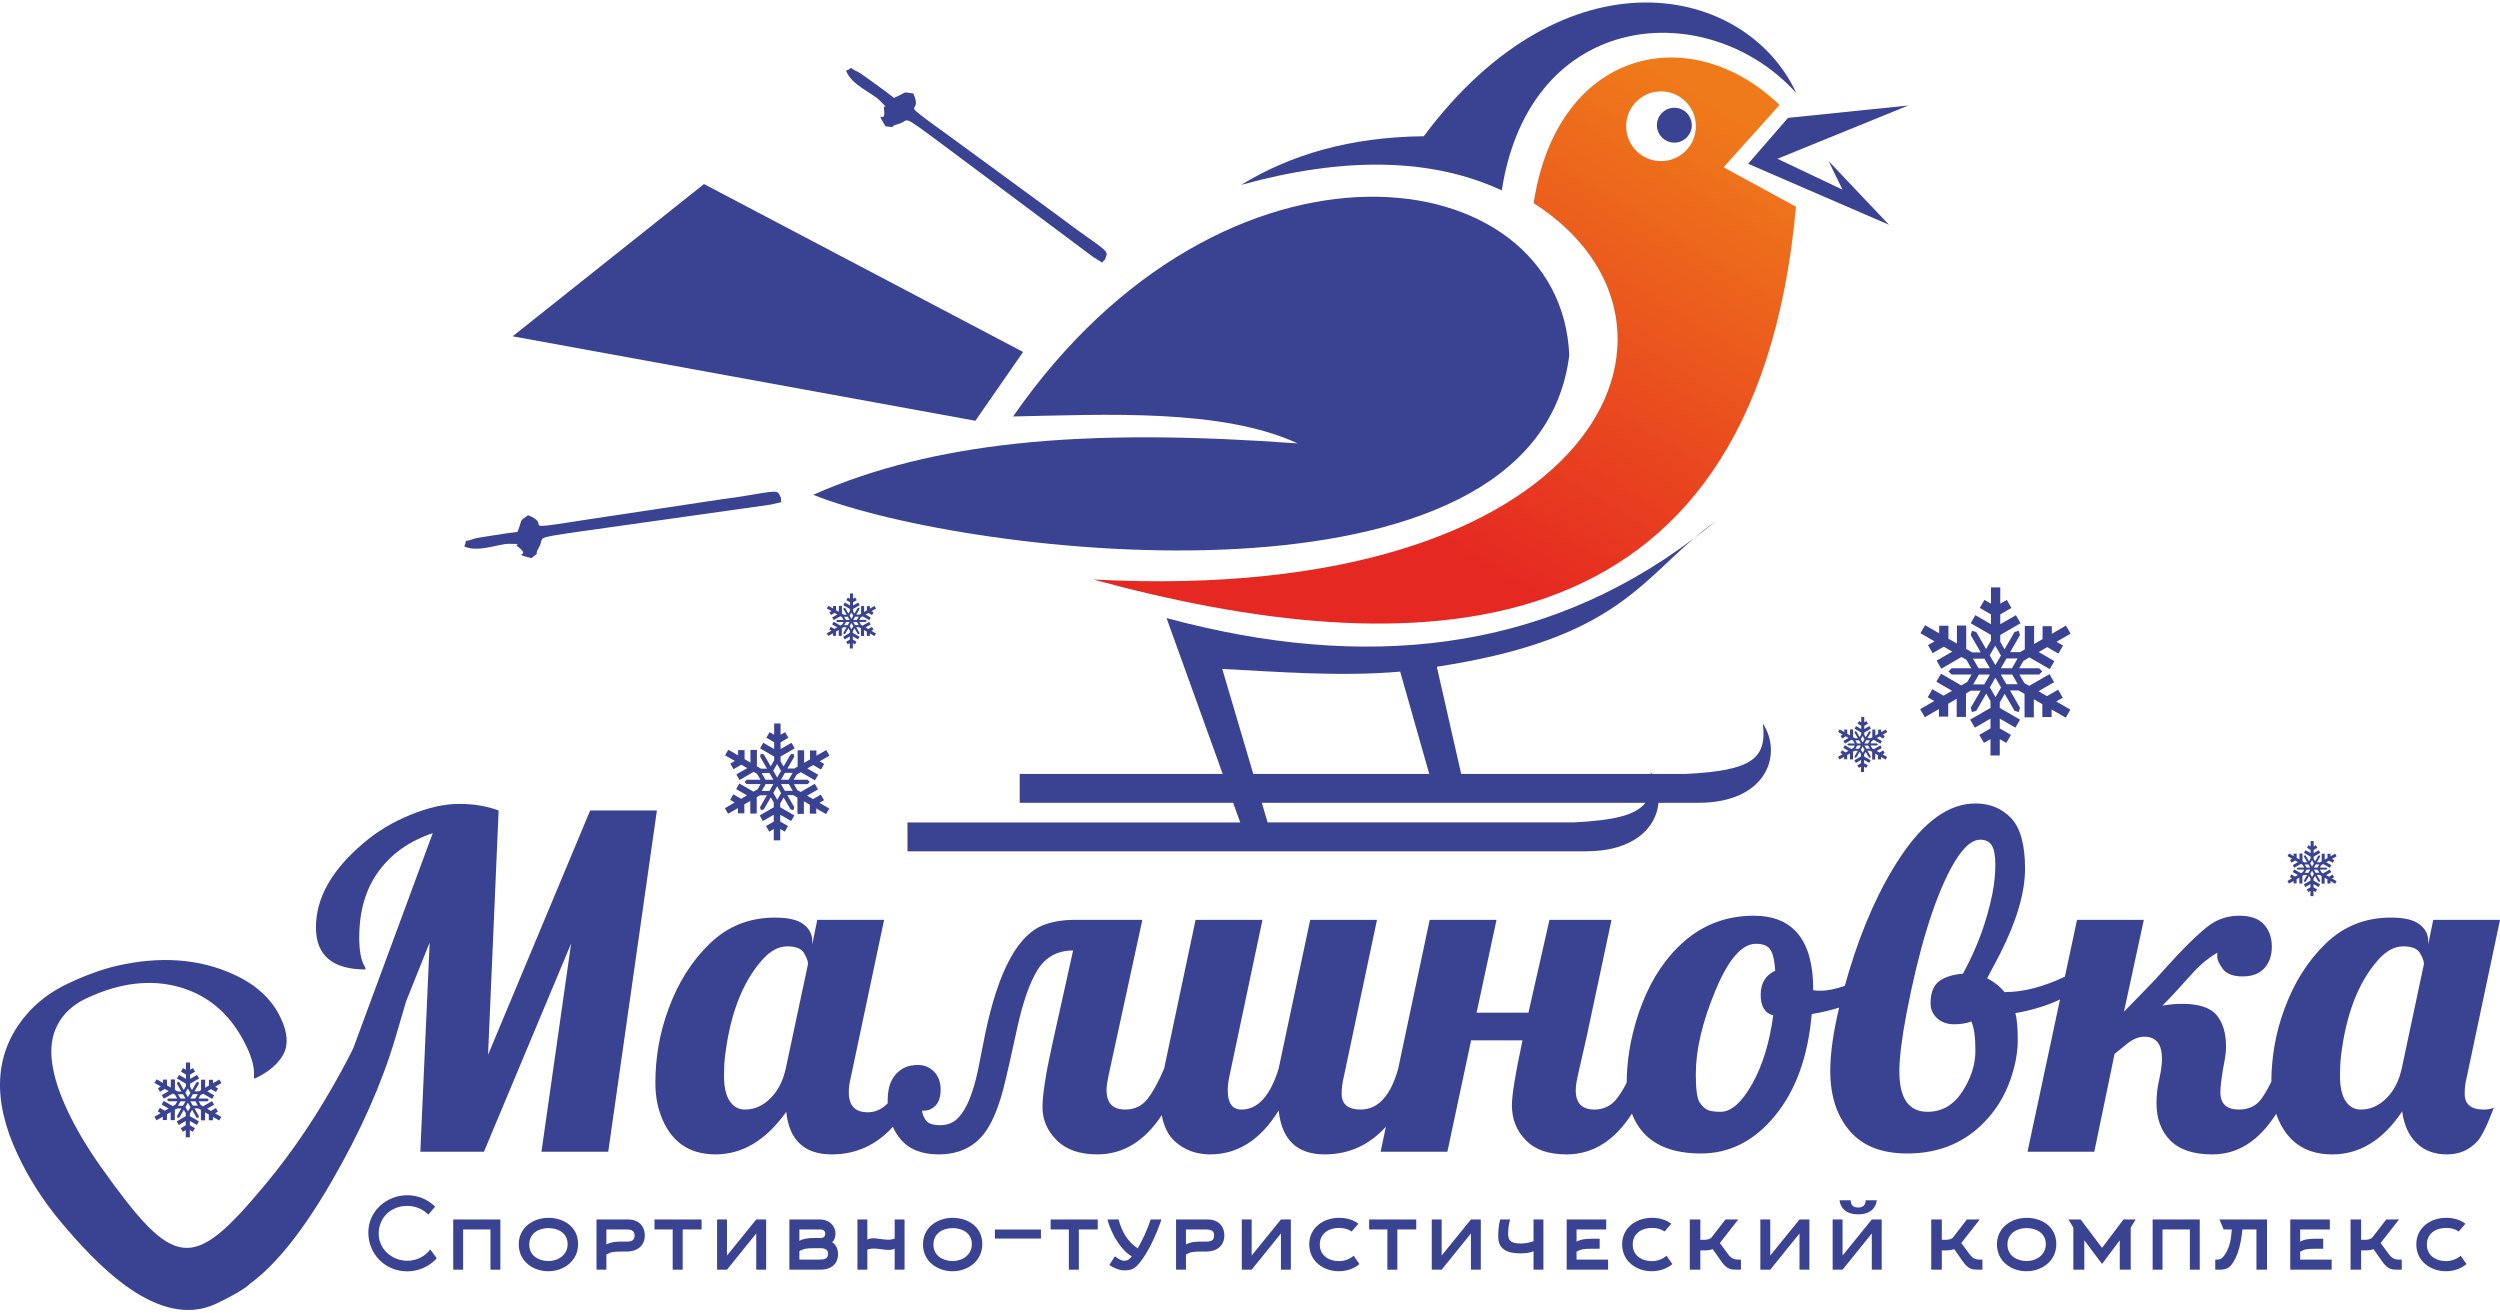
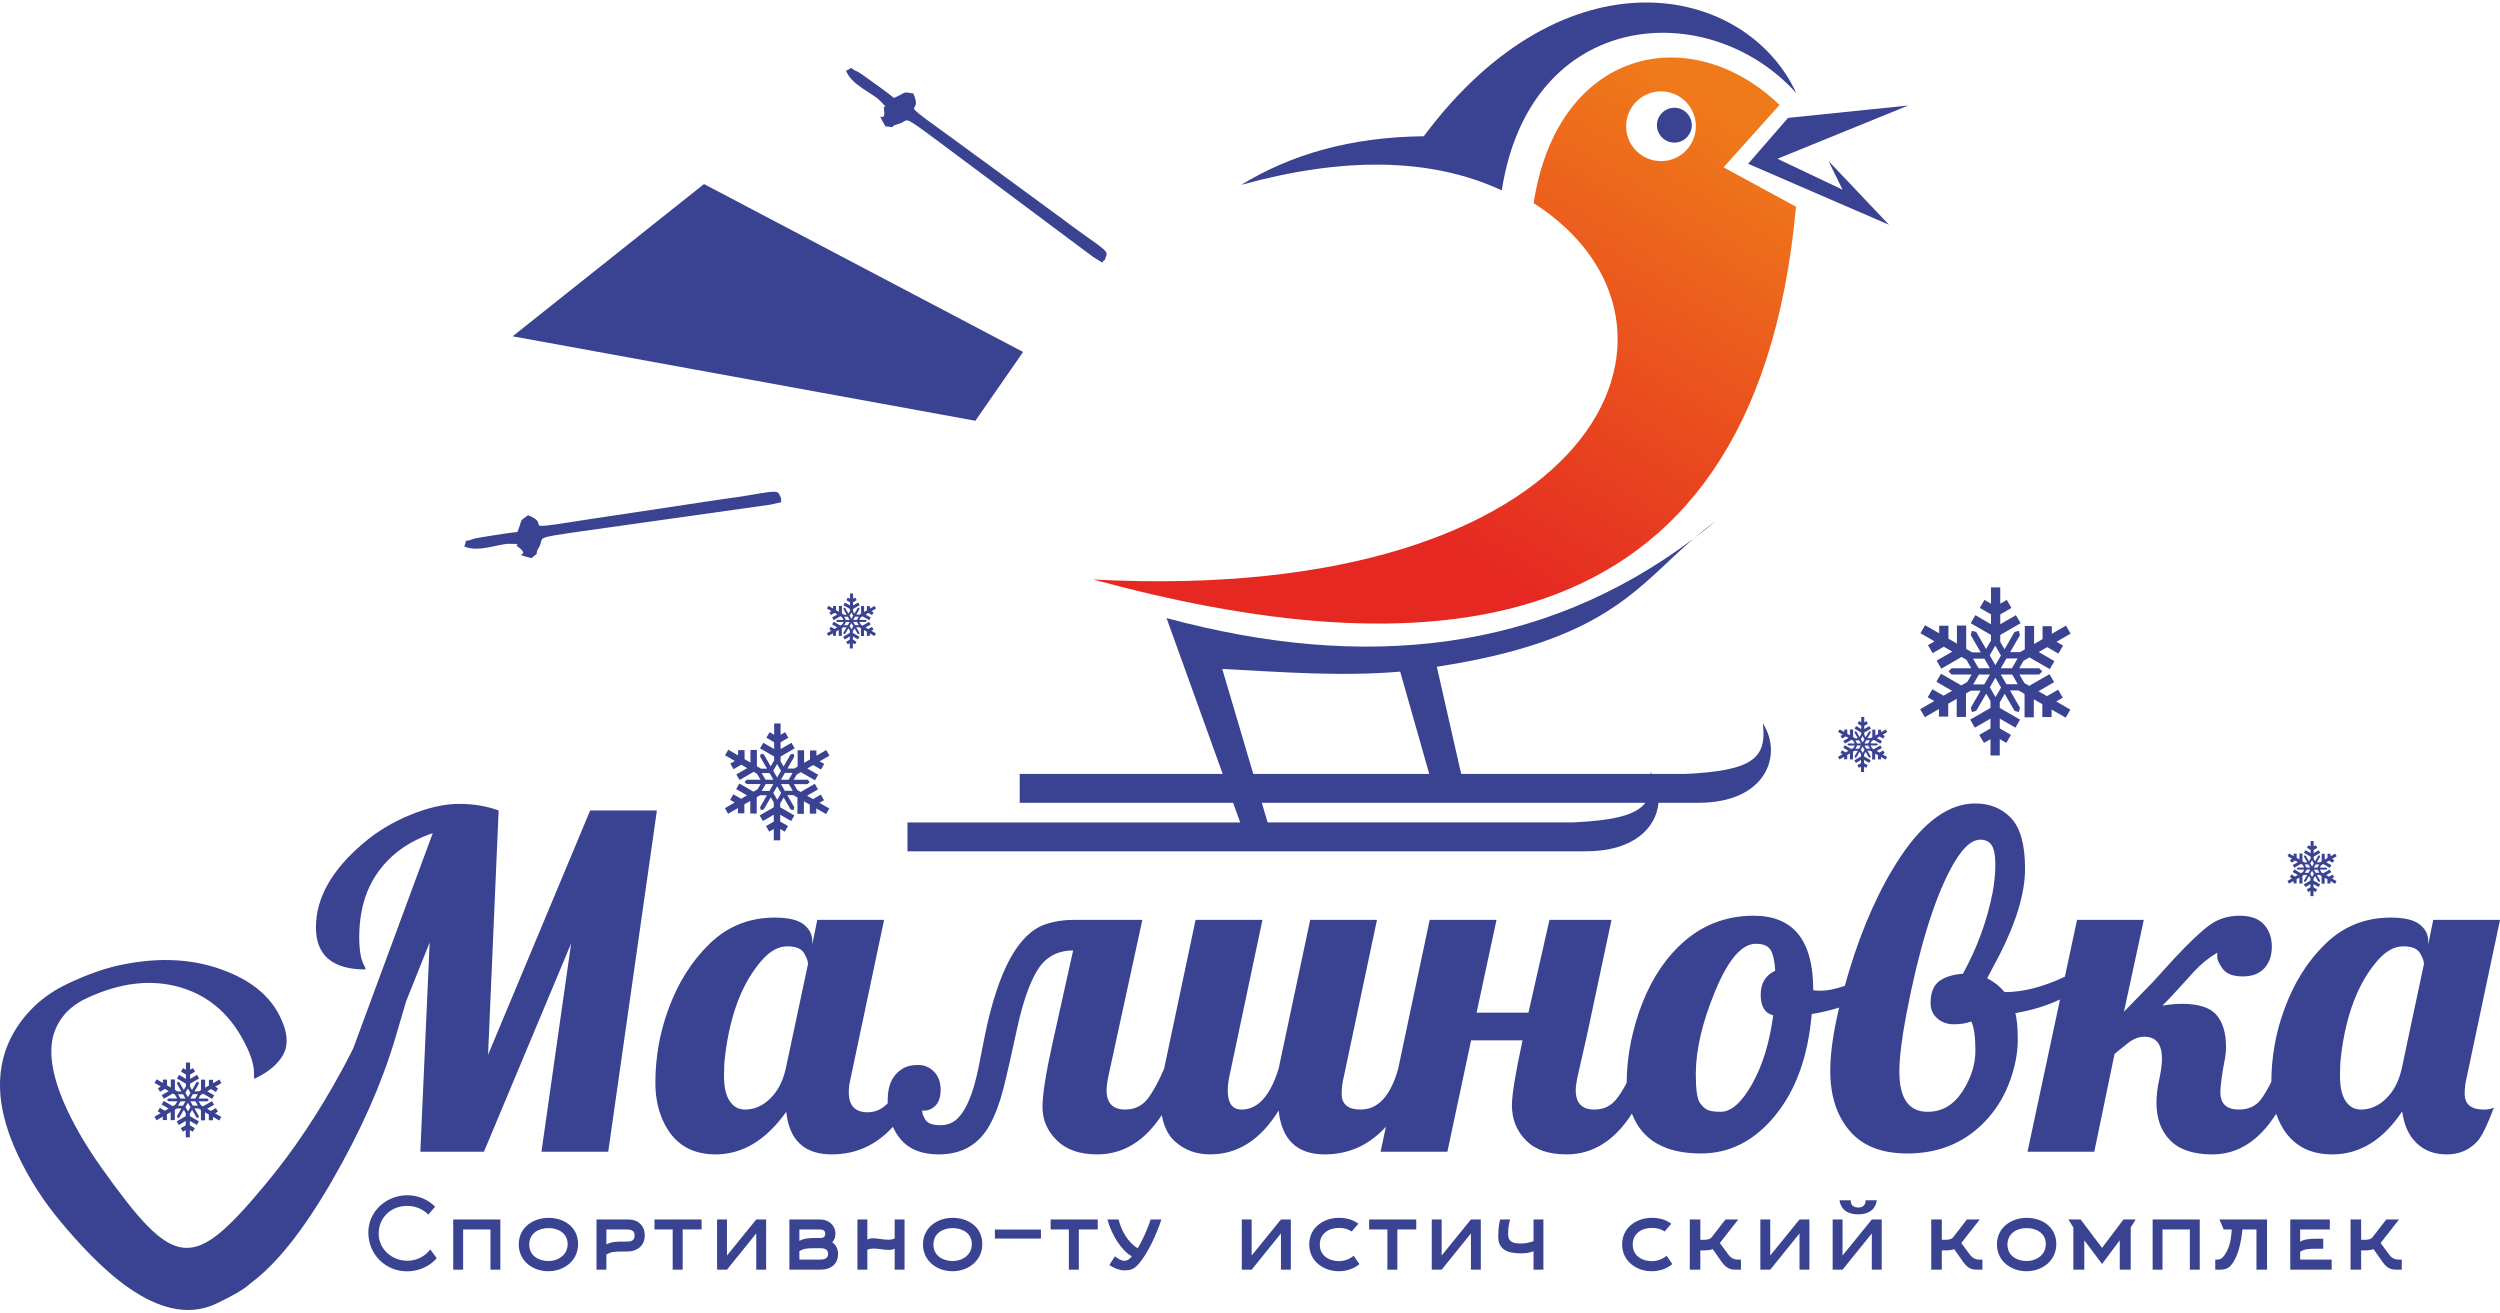
<svg xmlns="http://www.w3.org/2000/svg" id="Layer_1" x="0px" y="0px" width="340.157px" height="178.583px" viewBox="0 0 340.157 178.583" xml:space="preserve">
  <g>
    <linearGradient id="SVGID_1_" gradientUnits="userSpaceOnUse" x1="227.794" y1="10.911" x2="191.374" y2="70.745">
      <stop offset="0" style="stop-color:#EF7A1A" />
      <stop offset="1" style="stop-color:#E52922" />
    </linearGradient>
    <path fill-rule="evenodd" clip-rule="evenodd" fill="url(#SVGID_1_)" d="M208.671,27.636c3.229-21.037,21.281-25.034,33.459-13.358 l-7.617,8.488l9.855,5.361c-5.69,62.689-53.055,62.3-95.627,50.721C217.659,82.468,234.389,44.117,208.671,27.636L208.671,27.636z M226,21.923c2.619,0,4.745-2.124,4.745-4.744c0-2.619-2.126-4.746-4.745-4.746c-2.622,0-4.744,2.127-4.744,4.746 C221.256,19.799,223.378,21.923,226,21.923z" />
    <g>
-       <path fill-rule="evenodd" clip-rule="evenodd" fill="#3A4292" d="M332.817,171.594c-1.305,0-2.612-0.71-2.612-2.254 c0-1.543,1.279-2.266,2.599-2.266c0.646,0,1.226,0.13,1.742,0.485l0.907-1.055c-0.75-0.566-1.647-0.804-2.648-0.804 c-2.046,0-4.035,1.292-4.035,3.613c0,2.306,1.951,3.654,4.022,3.654c1.04,0,2.056-0.332,2.809-0.975l-0.794-1.136 C334.28,171.331,333.527,171.594,332.817,171.594z" />
      <polygon fill-rule="evenodd" clip-rule="evenodd" fill="#3A4292" points="196.155,170.831 196.155,165.925 194.809,165.925 194.809,172.756 196.155,172.756 200.139,167.823 200.139,172.756 201.482,172.756 201.482,165.925 200.139,165.925 " />
      <path fill-rule="evenodd" clip-rule="evenodd" fill="#3A4292" d="M208.658,168.879c-0.78,0.238-1.095,0.318-1.714,0.318 c-1.24,0-1.741-0.305-1.741-1.296c0-0.656,0.067-1.289,0.26-1.976h-1.343c-0.21,0.75-0.264,1.543-0.264,2.334 c0,1.701,1.175,2.28,3.047,2.28c0.713,0,1.213-0.077,1.755-0.288v2.505h1.343v-6.831h-1.343V168.879z" />
-       <path fill-rule="evenodd" clip-rule="evenodd" fill="#3A4292" d="M214.511,170.302c0.596-0.316,0.884-0.396,2.14-0.396h1.001 v-1.359h-1.001c-0.794,0-1.544,0.054-2.14,0.399v-1.665h4.038v-1.356h-5.381v6.831h5.633v-1.374h-4.29V170.302z" />
      <polygon fill-rule="evenodd" clip-rule="evenodd" fill="#3A4292" points="142.952,167.281 145.431,167.281 145.431,172.756 146.79,172.756 146.79,167.281 149.361,167.281 149.361,165.925 142.952,165.925 " />
      <polygon fill-rule="evenodd" clip-rule="evenodd" fill="#3A4292" points="186.29,167.281 188.771,167.281 188.771,172.756 190.126,172.756 190.126,167.281 192.7,167.281 192.7,165.925 186.29,165.925 " />
-       <path fill-rule="evenodd" clip-rule="evenodd" fill="#3A4292" d="M164.357,165.925h-4.339v6.831h1.346v-2.073 c0.593-0.314,0.897-0.394,2.148-0.394h0.607c1.53,0,2.467-0.858,2.467-2.201C166.586,166.768,165.677,165.925,164.357,165.925z M164.119,168.932h-0.607c-0.789,0-1.556,0.05-2.148,0.395v-2.046h2.756c0.555,0,1.081,0.134,1.081,0.794 C165.2,168.798,164.765,168.932,164.119,168.932z" />
      <path fill-rule="evenodd" clip-rule="evenodd" fill="#3A4292" d="M154.796,169.853c-1.305-0.83-2.189-2.293-2.598-3.927h-1.517 c0.58,2.186,2.028,4.352,3.311,5c-0.251,0.34-0.514,0.615-1.043,0.615c-0.41,0-0.898-0.327-1.253-0.606l-0.753,1.175 c0.583,0.434,1.427,0.74,1.979,0.74c0.924,0,1.387-0.135,2.087-0.965c1.212-1.45,2.334-3.918,3.021-5.96h-1.468 C156.062,167.48,155.309,168.997,154.796,169.853z" />
      <path fill-rule="evenodd" clip-rule="evenodd" fill="#3A4292" d="M235.152,170.683l-1.146-1.553l2.505-3.205h-1.742l-1.925,2.492 c-0.264,0.21-0.565,0.277-1.042,0.277h-0.448v-2.769h-1.437v6.831h1.437v-2.625h0.579c0.371,0,0.754-0.041,1.108-0.171 l1.201,1.714c0.724,1.042,1.33,1.082,2.043,1.082h0.592v-1.374h-0.472C236.062,171.383,235.561,171.253,235.152,170.683z" />
      <polygon fill-rule="evenodd" clip-rule="evenodd" fill="#3A4292" points="170.304,170.831 170.304,165.925 168.961,165.925 168.961,172.756 170.304,172.756 174.288,167.823 174.288,172.756 175.634,172.756 175.634,165.925 174.288,165.925 " />
      <path fill-rule="evenodd" clip-rule="evenodd" fill="#3A4292" d="M182.187,171.594c-1.305,0-2.611-0.71-2.611-2.254 c0-1.543,1.279-2.266,2.598-2.266c0.646,0,1.226,0.13,1.741,0.485l0.912-1.055c-0.754-0.566-1.652-0.804-2.653-0.804 c-2.043,0-4.035,1.292-4.035,3.613c0,2.306,1.953,3.654,4.022,3.654c1.042,0,2.059-0.332,2.809-0.975l-0.789-1.136 C183.652,171.331,182.901,171.594,182.187,171.594z" />
      <path fill-rule="evenodd" clip-rule="evenodd" fill="#3A4292" d="M224.762,171.594c-1.307,0-2.612-0.71-2.612-2.254 c0-1.543,1.279-2.266,2.599-2.266c0.646,0,1.226,0.13,1.74,0.485l0.908-1.055c-0.75-0.566-1.647-0.804-2.648-0.804 c-2.046,0-4.036,1.292-4.036,3.613c0,2.306,1.95,3.654,4.022,3.654c1.042,0,2.057-0.332,2.811-0.975l-0.791-1.136 C226.225,171.331,225.471,171.594,224.762,171.594z" />
      <path fill-rule="evenodd" clip-rule="evenodd" fill="#3A4292" d="M302.56,167.281h1.108c-0.117,1.307-0.212,2.258-0.898,3.353 c-0.381,0.605-0.723,0.749-1.001,0.749h-0.355v1.374h0.7c0.342,0,0.975-0.054,1.437-0.592c1.014-1.203,1.396-3.232,1.556-4.883 h1.912v5.475h1.437v-6.831h-6.476L302.56,167.281z" />
      <polygon fill-rule="evenodd" clip-rule="evenodd" fill="#3A4292" points="292.895,172.756 294.238,172.756 294.238,167.281 297.958,167.281 297.958,172.756 299.304,172.756 299.304,165.925 292.895,165.925 " />
      <path fill-rule="evenodd" clip-rule="evenodd" fill="#3A4292" d="M325.061,170.683l-1.149-1.553l2.505-3.205h-1.737l-1.925,2.492 c-0.265,0.21-0.57,0.277-1.045,0.277h-0.446v-2.769h-1.44v6.831h1.44v-2.625h0.58c0.368,0,0.75-0.041,1.108-0.171l1.199,1.714 c0.726,1.042,1.332,1.082,2.043,1.082h0.596v-1.374h-0.475C325.973,171.383,325.47,171.253,325.061,170.683z" />
      <polygon fill-rule="evenodd" clip-rule="evenodd" fill="#3A4292" points="286.01,169.789 283.094,165.925 281.433,165.925 282.106,167.021 282.106,172.756 283.596,172.756 283.596,168.757 286.01,171.977 288.421,168.757 288.421,172.756 289.912,172.756 289.912,167.021 290.585,165.925 288.924,165.925 " />
      <path fill-rule="evenodd" clip-rule="evenodd" fill="#3A4292" d="M312.967,170.302c0.592-0.316,0.884-0.396,2.137-0.396h1.001 v-1.359h-1.001c-0.791,0-1.545,0.054-2.137,0.399v-1.665h4.035v-1.356h-5.381v6.831h5.631v-1.374h-4.285V170.302z" />
      <path fill-rule="evenodd" clip-rule="evenodd" fill="#3A4292" d="M275.747,165.701c-2.043,0-4.035,1.292-4.035,3.613 c0,2.306,1.953,3.654,4.022,3.654c2.073,0,4.051-1.374,4.051-3.695C279.785,166.9,277.807,165.701,275.747,165.701z M275.761,171.581c-1.307,0-2.622-0.697-2.622-2.241c0-1.543,1.292-2.243,2.608-2.243c1.294,0,2.612,0.659,2.612,2.191 C278.359,170.764,277.053,171.581,275.761,171.581z" />
      <path fill-rule="evenodd" clip-rule="evenodd" fill="#3A4292" d="M252.827,165.225c1.885,0,2.44-1.095,2.531-1.912h-1.517 c0,0.422-0.158,0.988-1.014,0.988c-0.858,0-1.016-0.566-1.016-0.988h-1.517C250.388,164.13,250.94,165.225,252.827,165.225z" />
      <polygon fill-rule="evenodd" clip-rule="evenodd" fill="#3A4292" points="240.865,170.831 240.865,165.925 239.519,165.925 239.519,172.756 240.865,172.756 244.846,167.823 244.846,172.756 246.192,172.756 246.192,165.925 244.846,165.925 " />
      <polygon fill-rule="evenodd" clip-rule="evenodd" fill="#3A4292" points="250.703,170.831 250.703,165.925 249.357,165.925 249.357,172.756 250.703,172.756 254.684,167.823 254.684,172.756 256.031,172.756 256.031,165.925 254.684,165.925 " />
      <path fill-rule="evenodd" clip-rule="evenodd" fill="#3A4292" d="M268.009,170.683l-1.149-1.553l2.505-3.205h-1.742l-1.925,2.492 c-0.264,0.21-0.565,0.277-1.042,0.277h-0.448v-2.769h-1.437v6.831h1.437v-2.625h0.58c0.371,0,0.752-0.041,1.108-0.171l1.198,1.714 c0.727,1.042,1.333,1.082,2.046,1.082h0.593v-1.374h-0.472C268.915,171.383,268.414,171.253,268.009,170.683z" />
      <path fill-rule="evenodd" clip-rule="evenodd" fill="#3A4292" d="M129.619,165.701c-2.046,0-4.035,1.292-4.035,3.613 c0,2.306,1.948,3.654,4.022,3.654c2.069,0,4.048-1.374,4.048-3.695C133.653,166.9,131.674,165.701,129.619,165.701z M129.632,171.581c-1.305,0-2.625-0.697-2.625-2.241c0-1.543,1.292-2.243,2.612-2.243c1.292,0,2.612,0.659,2.612,2.191 C132.231,170.764,130.924,171.581,129.632,171.581z" />
      <path fill-rule="evenodd" clip-rule="evenodd" fill="#3A4292" d="M85.501,165.925h-4.339v6.831h1.346v-2.073 c0.592-0.314,0.897-0.394,2.15-0.394h0.605c1.53,0,2.468-0.858,2.468-2.201C87.731,166.768,86.821,165.925,85.501,165.925z M85.263,168.932h-0.605c-0.791,0-1.558,0.05-2.15,0.395v-2.046h2.755c0.555,0,1.081,0.134,1.081,0.794 C86.344,168.798,85.909,168.932,85.263,168.932z" />
      <rect x="135.367" y="167.294" fill-rule="evenodd" clip-rule="evenodd" fill="#3A4292" width="6.266" height="1.229" />
      <path fill-rule="evenodd" clip-rule="evenodd" fill="#3A4292" d="M74.622,165.701c-2.046,0-4.037,1.292-4.037,3.613 c0,2.306,1.953,3.654,4.022,3.654c2.07,0,4.049-1.374,4.049-3.695C78.657,166.9,76.678,165.701,74.622,165.701z M74.635,171.581 c-1.307,0-2.625-0.697-2.625-2.241c0-1.543,1.292-2.243,2.612-2.243c1.292,0,2.611,0.659,2.611,2.191 C77.233,170.764,75.927,171.581,74.635,171.581z" />
      <polygon fill-rule="evenodd" clip-rule="evenodd" fill="#3A4292" points="98.915,170.831 98.915,165.925 97.569,165.925 97.569,172.756 98.915,172.756 102.897,167.823 102.897,172.756 104.243,172.756 104.243,165.925 102.897,165.925 " />
      <path fill-rule="evenodd" clip-rule="evenodd" fill="#3A4292" d="M55.418,171.541c-2.057,0-3.892-1.554-3.892-3.68 c0-2.214,1.691-3.784,3.877-3.784c1.123,0,2.163,0.449,2.878,1.19l0.925-1.083c-0.965-0.963-2.308-1.557-3.788-1.557 c-2.824,0-5.301,2.163-5.301,5.063c0,2.97,2.306,5.291,5.286,5.291c1.585,0,3.034-0.674,4.025-1.782l-0.884-1.198 C57.831,170.948,56.695,171.541,55.418,171.541z" />
      <polygon fill-rule="evenodd" clip-rule="evenodd" fill="#3A4292" points="61.669,172.756 63.015,172.756 63.015,167.281 66.734,167.281 66.734,172.756 68.079,172.756 68.079,165.925 61.669,165.925 " />
      <polygon fill-rule="evenodd" clip-rule="evenodd" fill="#3A4292" points="89.051,167.281 91.528,167.281 91.528,172.756 92.888,172.756 92.888,167.281 95.46,167.281 95.46,165.925 89.051,165.925 " />
      <path fill-rule="evenodd" clip-rule="evenodd" fill="#3A4292" d="M113.224,169.023c0.329-0.301,0.449-0.723,0.449-1.172 c0-1.149-0.952-1.925-2.07-1.925h-4.196v6.831h4.196c1.504,0,2.425-0.794,2.425-2.137 C114.028,169.947,113.74,169.327,113.224,169.023z M108.767,167.281h2.835c0.409,0,0.684,0.199,0.684,0.57 c0,0.396-0.212,0.593-0.684,0.593h-0.7c-0.789,0-1.543,0.054-2.135,0.395V167.281z M111.603,171.383h-2.835v-1.157 c0.592-0.319,0.884-0.395,2.135-0.395h0.7c0.75,0,1.069,0.26,1.069,0.763C112.672,171.253,112.156,171.383,111.603,171.383z" />
      <path fill-rule="evenodd" clip-rule="evenodd" fill="#3A4292" d="M121.733,168.507c-0.278,0.134-0.57,0.174-0.858,0.174 c-0.687,0-1.494-0.197-2.059-0.197c-0.278,0-0.554,0.05-0.804,0.171v-2.73h-1.346v6.831h1.346v-2.716 c0.275-0.121,0.552-0.16,0.858-0.16c0.672,0,1.346,0.187,2.056,0.187c0.278,0,0.542-0.041,0.807-0.174v2.863h1.343v-6.831h-1.343 V168.507z" />
      <path fill-rule="evenodd" clip-rule="evenodd" fill="#3A4292" d="M261.897,97.587l1.919-1.112v1.032h1.263V95.75l1.154-0.667 v2.461h1.263v-3.19l0.395-0.228l0.003-0.003h0.003l0.254-0.148h1.34l-1.343,2.324l0.158,0.583l0.583-0.158l1.359-2.35l0.583,1.007 v0.941l-2.762,1.595l0.633,1.09l2.129-1.232v1.336l-1.523,0.88l0.633,1.092l0.89-0.516v2.22h1.263v-2.22l0.89,0.516l0.633-1.092 l-1.523-0.88v-1.336l2.129,1.232l0.63-1.09l-2.759-1.595v-0.457V95.86v-0.005v-0.291l0.669-1.16l1.343,2.319l0.583,0.158 l0.155-0.583l-1.356-2.353h1.165l0.812,0.469v3.19h1.26v-2.461l1.159,0.667v1.758h1.26v-1.029l1.921,1.108l0.63-1.092 l-1.919-1.112l0.892-0.511l-0.63-1.092l-1.524,0.877l-1.155-0.666l2.129-1.234l-0.628-1.091l-2.764,1.594l-0.396-0.228 l-0.003-0.003h-0.003l-0.254-0.146l-0.669-1.162h2.682l0.425-0.426l-0.425-0.428h-2.717l0.583-1.008l0.811-0.472l2.765,1.597 l0.63-1.092l-2.132-1.232l1.157-0.669l1.523,0.881l0.63-1.092l-0.894-0.516l1.922-1.108l-0.633-1.09l-1.919,1.108v-1.032h-1.263 v1.758l-1.154,0.67v-2.462h-1.263v3.188l-0.395,0.231H275.1l-0.003,0.003l-0.254,0.143h-1.34l1.34-2.319l-0.155-0.583 l-0.583,0.153l-1.359,2.355l-0.583-1.012v-0.937l2.762-1.594l-0.633-1.095l-2.129,1.232v-1.336l1.52-0.881l-0.63-1.09l-0.89,0.516 v-2.217h-1.263v2.217l-0.89-0.516l-0.633,1.09l1.523,0.881v1.336l-2.129-1.232l-0.63,1.095l2.759,1.594v0.459v0.003v0.003v0.291 l-0.669,1.162l-1.343-2.324l-0.583-0.153l-0.158,0.583l1.359,2.35h-1.165l-0.812-0.469v-3.188h-1.263v2.461l-1.156-0.669v-1.758 h-1.258v1.032l-1.922-1.108l-0.63,1.091l1.919,1.108l-0.892,0.516l0.63,1.092l1.524-0.881l1.155,0.669l-2.129,1.229l0.628,1.095 l2.764-1.597l0.395,0.231l0.003,0.003h0.003l0.254,0.143l0.669,1.162h-2.682l-0.425,0.428l0.425,0.426h2.717l-0.583,1.011 l-0.814,0.469l-2.759-1.593l-0.633,1.09l2.134,1.234l-1.159,0.666l-1.52-0.88l-0.633,1.095l0.894,0.511l-1.922,1.112 L261.897,97.587z M269.985,93.121h-1.51l0.757-1.31l-0.007-0.029h1.533L269.985,93.121z M271.515,94.854l-0.753-1.305l-0.031-0.01 l0.767-1.33l0.775,1.339L271.515,94.854z M273.028,93.09l-0.024,0.023l-0.767-1.332h1.545l0.757,1.309H273.028z M273.007,89.591 h1.514l-0.757,1.307l0.012,0.029h-1.538L273.007,89.591z M271.481,87.852l0.753,1.31l0.031,0.007l-0.768,1.333l-0.773-1.34 L271.481,87.852z M269.967,89.622l0.024-0.024l0.767,1.33h-1.545l-0.757-1.305H269.967z" />
      <path fill-rule="evenodd" clip-rule="evenodd" fill="#3A4292" d="M112.423,102.055l-1.336,0.77v-0.716h-0.877v1.222l-0.802,0.464 v-1.71h-0.879v2.217l-0.277,0.161h-0.003l-0.177,0.104h-0.931l0.931-1.618l-0.107-0.405l-0.405,0.111l-0.944,1.634l-0.408-0.703 v-0.653l1.922-1.109l-0.439-0.757l-1.483,0.853v-0.931l1.061-0.609l-0.439-0.76l-0.622,0.358v-1.543h-0.874v1.543l-0.623-0.358 l-0.438,0.76l1.061,0.609v0.931l-1.484-0.853l-0.438,0.757l1.922,1.109v0.32h-0.003l0.003,0.003v0.205l-0.469,0.807l-0.931-1.614 l-0.408-0.111l-0.108,0.405l0.944,1.638h-0.81l-0.565-0.326v-2.22h-0.879v1.712l-0.802-0.462v-1.226h-0.877v0.716l-1.336-0.77 l-0.439,0.76l1.336,0.77l-0.622,0.358l0.438,0.76l1.061-0.612l0.804,0.466l-1.483,0.856l0.438,0.76l1.922-1.112l0.275,0.161 l0.003,0.003l0.177,0.101l0.469,0.807h-1.869l-0.295,0.298l0.295,0.298h1.891l-0.405,0.7l-0.565,0.329l-1.922-1.108l-0.439,0.76 l1.484,0.853l-0.807,0.465l-1.058-0.612l-0.439,0.76l0.623,0.358l-1.336,0.773l0.438,0.757l1.336-0.77v0.716h0.874v-1.222 l0.807-0.466v1.712h0.877v-2.217l0.275-0.161h0.003l0.177-0.104h0.934l-0.934,1.618l0.108,0.405l0.408-0.111l0.944-1.634 l0.405,0.703v0.653l-1.922,1.108l0.438,0.76l1.484-0.858v0.931l-1.058,0.61l0.438,0.76l0.62-0.358v1.543h0.877v-1.543l0.618,0.358 l0.44-0.76l-1.058-0.61v-0.931l1.483,0.858l0.44-0.76l-1.922-1.108v-0.321v-0.003v-0.205l0.465-0.807l0.934,1.615l0.405,0.111 l0.107-0.405l-0.946-1.637h0.814l0.566,0.324v2.22h0.874v-1.711l0.807,0.462v1.226h0.877v-0.716l1.336,0.77l0.438-0.76l-1.34-0.77 l0.624-0.358l-0.438-0.762l-1.06,0.614l-0.806-0.465l1.483-0.858l-0.44-0.76l-1.917,1.112l-0.278-0.159h-0.003l-0.178-0.104 l-0.465-0.807h1.865l0.298-0.298l-0.298-0.298h-1.89l0.405-0.703l0.567-0.326l1.919,1.108l0.441-0.76l-1.483-0.853l0.804-0.466 l1.058,0.612l0.438-0.76l-0.619-0.358l1.336-0.773L112.423,102.055z M106.795,105.159h1.051l-0.526,0.91l0.007,0.021h-1.068 L106.795,105.159z M105.734,103.953l0.522,0.911l0.023,0.003l-0.535,0.925l-0.536-0.928L105.734,103.953z M104.682,105.182 l0.013-0.016l0.536,0.924h-1.074l-0.526-0.908H104.682z M104.692,107.616h-1.052l0.526-0.911l-0.003-0.02h1.068L104.692,107.616z M105.756,108.822l-0.526-0.911l-0.02-0.003l0.532-0.928l0.539,0.931L105.756,108.822z M106.808,107.597l-0.016,0.013 l-0.532-0.925h1.074l0.526,0.912H106.808z" />
      <path fill-rule="evenodd" clip-rule="evenodd" fill="#3A4292" d="M335.351,148.816c0-0.754,0.091-1.502,0.273-2.218l4.533-21.442 h-9.085l-0.683,3.356v-0.462c0-0.93-0.397-1.684-1.197-2.296c-0.8-0.611-2.107-0.904-3.915-0.904 c-3.447,0-6.406,1.177-8.845,3.544c-2.439,2.354-4.318,5.339-5.632,8.962c-0.605,1.639-1.041,3.291-1.327,4.943 c-0.28,1.632-0.423,3.265-0.429,4.891c-0.52,1.054-1.008,1.873-1.463,2.458c-0.696,0.878-1.671,1.32-2.946,1.32 c-1.678,0-2.523-0.774-2.523-2.341c0-0.676,0.117-1.743,0.364-3.2l0.28-1.509c0.078-0.494,0.124-0.989,0.124-1.47 c0-1.873-0.429-3.317-1.288-4.338c-0.865-1.021-2.445-1.528-4.715-1.528c-0.832,0-1.71,0.091-2.653,0.247 c0.676-0.676,1.32-1.346,1.906-1.997l2.348-2.588c0.943-1.034,2.01-1.906,3.206-2.621v0.611c0,0.358,0.241,0.871,0.735,1.58 c0.514,0.689,1.424,1.041,2.712,1.041c1.294,0,2.283-0.371,2.953-1.106c0.676-0.735,1.028-1.723,1.028-2.946 c0-1.223-0.364-2.231-1.067-3.018c-0.715-0.787-1.814-1.19-3.33-1.19c-1.509,0-2.855,0.41-4.019,1.236 c-1.171,0.845-2.758,2.328-4.748,4.468l-3.011,3.304l-3.948,4.058l2.705-12.506h-9.086l-1.652,7.733 c-2.959,1.405-5.691,2.101-8.201,2.101c-0.683-0.813-1.476-1.431-2.38-1.886l1.73-3.271c2.283-4.487,3.427-8.377,3.427-11.635 c0-3.271-0.637-5.567-1.906-6.894c-1.262-1.32-2.881-1.984-4.845-1.984c-3.597,0-7.017,2.452-10.263,7.362 c-2.771,4.195-5.079,9.346-6.933,15.466c-0.208,0.683-0.397,1.346-0.579,1.99c-1.281,0.442-2.361,0.663-3.239,0.663 c-0.494,0-0.839-0.026-1.054-0.065v-0.065c0-6.705-2.699-10.074-8.09-10.074c-3.993,0-7.395,1.398-10.237,4.201 c-2.387,2.335-4.195,5.378-5.457,9.144c-0.546,1.665-0.956,3.284-1.21,4.852c-0.254,1.535-0.384,3.05-0.39,4.527 c-0.442,0.871-0.898,1.593-1.353,2.172c-0.761,0.989-1.782,1.476-3.05,1.476c-1.684,0-2.53-0.878-2.53-2.647 c0-0.553,0.15-1.437,0.436-2.647l1.106-4.871l3.33-15.648h-8.442l-2.862,12.63h-7.056l2.712-12.63h-9.092l-4.299,20.304 c-1.041,3.668-2.738,5.509-5.092,5.509c-1.723,0-2.588-0.715-2.588-2.153c0-0.754,0.098-1.502,0.273-2.218l4.533-21.442h-9.085 l-4.292,20.239c-1.145,3.714-2.829,5.574-5.047,5.574c-1.249,0-1.88-0.858-1.88-2.582c0-0.54,0.059-1.125,0.189-1.788 l4.533-21.442h-9.099l-4.279,20.239c-0.748,1.769-1.496,3.135-2.25,4.117c-0.767,0.976-1.775,1.457-3.05,1.457 c-1.678,0-2.536-0.878-2.536-2.647c0-0.553,0.137-1.437,0.416-2.647l4.455-20.519h-9.294c-1.424,0-2.725,0.208-3.915,0.618 c-3.655,1.236-6.393,6.237-8.201,15.03l-0.923,4.657c-0.676,3.239-1.574,5.45-2.705,6.614c-0.637,0.683-1.457,1.021-2.445,1.021 c-1.002,0-1.658-0.221-1.984-0.67c-0.312-0.455-0.481-0.898-0.501-1.327c0.65,0.085,1.242-0.117,1.756-0.598 c0.52-0.488,0.767-1.242,0.767-2.25c0-1.021-0.306-1.827-0.904-2.445c-0.611-0.598-1.314-0.904-2.114-0.904 s-1.437,0.13-1.912,0.371c-1.515,0.78-2.276,2.237-2.276,4.396c0,0.15,0,0.299,0.007,0.442c-0.787,0.819-1.691,1.229-2.718,1.229 c-1.723,0-2.582-0.904-2.582-2.712c0-0.631,0.091-1.314,0.273-2.029l4.533-21.442h-9.092l-0.683,3.356v-0.462 c0-0.93-0.397-1.684-1.197-2.296c-0.8-0.611-2.101-0.904-3.909-0.904c-3.453,0-6.406,1.177-8.845,3.544 c-2.439,2.354-4.325,5.339-5.639,8.962c-0.598,1.639-1.041,3.291-1.327,4.943c-0.28,1.658-0.429,3.31-0.429,4.962 c0,1.652,0.234,3.122,0.709,4.416c1.307,3.596,3.805,5.391,7.473,5.391c3.662,0,6.881-1.925,9.625-5.795 c0.403,3.87,2.478,5.795,6.191,5.795c3.271,0,6.048-1.249,8.318-3.753c0.267,0.605,0.611,1.158,1.028,1.665 c1.158,1.392,2.894,2.088,5.196,2.088c3.2,0,5.528-1.359,6.991-4.071c0.715-1.314,1.327-2.933,1.821-4.878 c0.488-1.932,1.112-4.676,1.873-8.208c0.767-3.531,1.691-6.185,2.784-7.954c1.106-1.756,2.712-2.634,4.832-2.634l-2.777,12.5 c-0.93,4.162-1.392,7.108-1.392,8.819c0,1.717,0.644,3.219,1.938,4.5c1.281,1.288,3.122,1.925,5.522,1.925 c3.505,0,6.432-1.782,8.773-5.346c0.273,1.541,0.865,2.732,1.769,3.564c1.314,1.184,2.914,1.782,4.806,1.782 c3.759,0,6.868-1.984,9.326-5.97c0.423,3.987,2.51,5.97,6.263,5.97c3.278,0,6.055-1.255,8.331-3.766l-0.722,3.401h9.086 l3.226-15.153h6.998c-0.956,4.448-1.444,7.401-1.444,8.832c0,1.893,0.631,3.479,1.906,4.774c1.255,1.281,3.089,1.912,5.522,1.912 c3.564,0,6.536-1.854,8.903-5.554c0.007,0.026,0.013,0.052,0.026,0.078c1.392,3.564,4.52,5.352,9.365,5.352 c3.922,0,7.291-1.723,10.107-5.177c2.816-3.447,4.468-8.038,4.962-13.794c1.333-0.221,2.575-0.514,3.733-0.878 c-0.806,3.388-1.21,6.256-1.21,8.598c0,3.395,0.884,6.12,2.64,8.169c1.756,2.062,4.364,3.083,7.83,3.083 c4.546,0,8.227-1.632,11.069-4.891c1.288-1.483,2.276-3.187,2.953-5.099c0.683-1.925,1.021-3.746,1.021-5.457 c0-1.717-0.117-2.933-0.338-3.648c2.302-0.403,4.331-1.028,6.087-1.86l-4.422,20.714h9.086l2.758-13.313l1.828-1.47 c0.741-0.579,1.483-0.865,2.211-0.865c1.613,0,2.413,0.995,2.413,3.018c0,0.715-0.124,1.639-0.364,2.751 c-0.26,1.119-0.384,2.198-0.384,3.252c0,2.133,0.631,3.837,1.886,5.099c1.249,1.262,3.161,1.893,5.723,1.893 c3.453,0,6.348-1.841,8.676-5.528c0.013,0.046,0.026,0.091,0.046,0.137c1.314,3.596,3.85,5.391,7.583,5.391 c3.733,0,6.907-1.945,9.515-5.853c0.254,1.873,0.904,3.31,1.977,4.331c1.06,1.021,2.439,1.522,4.11,1.522 c1.671,0,3.05-0.598,4.143-1.782c0.624-0.696,1.366-2.237,2.25-4.585c-0.364,0.176-0.826,0.267-1.385,0.267 C336.216,150.968,335.351,150.253,335.351,148.816z M106.913,145.395c-0.39,1.73-1.093,3.083-2.127,4.084 c-1.021,1.002-2.166,1.489-3.414,1.489c-0.676,0-1.242-0.221-1.691-0.67c-0.78-0.748-1.171-2.049-1.171-3.915 c0-0.963,0.039-1.88,0.15-2.738c0.683-5.652,2.354-9.983,5.027-13.014c1.099-1.249,2.244-1.867,3.414-1.867 c1.164,0,1.938,0.299,2.289,0.904c0.358,0.605,0.553,1.106,0.553,1.489L106.913,145.395z M239.566,135.353 c0,1.58,0.566,2.517,1.704,2.797c-0.494,3.707-1.45,6.816-2.868,9.339c-1.424,2.523-2.842,3.785-4.279,3.785 c-0.709,0-1.255-0.059-1.665-0.208c-0.41-0.143-0.813-0.494-1.177-1.028c-0.371-0.546-0.546-1.847-0.546-3.876 c0-3.297,0.878-7.082,2.653-11.349c1.762-4.26,3.603-6.4,5.535-6.4c0.989,0,1.652,0.286,1.99,0.845 c0.338,0.546,0.546,1.489,0.631,2.823C240.23,132.68,239.566,133.766,239.566,135.353z M263.571,138.547 c0.598,0.54,1.359,0.819,2.283,0.819s1.717-0.13,2.367-0.384c0.364,0.748,0.559,2.062,0.559,3.967s-0.598,3.766-1.789,5.593 c-1.19,1.821-2.771,2.732-4.715,2.732c-2.562,0-3.844-1.815-3.844-5.476c0-1.828,0.312-4.416,0.943-7.759 c1.678-8.754,3.675-15.342,6.016-19.784c1.418-2.673,2.764-4.006,4.058-4.006c0.702,0,1.223,0.254,1.548,0.761 c0.325,0.501,0.494,1.379,0.494,2.614c0,1.242-0.13,2.517-0.371,3.831c-0.767,3.87-2.114,7.538-4.039,11.03 c-1.392,0.104-2.478,0.455-3.245,1.028c-0.767,0.592-1.158,1.58-1.158,2.979C262.68,137.311,262.973,137.994,263.571,138.547z M326.786,145.395c-0.39,1.73-1.099,3.083-2.133,4.084c-1.015,1.002-2.166,1.489-3.414,1.489c-0.67,0-1.242-0.221-1.691-0.67 c-0.78-0.748-1.164-2.049-1.164-3.915c0-0.963,0.039-1.88,0.143-2.738c0.683-5.652,2.354-9.983,5.027-13.014 c1.099-1.249,2.25-1.867,3.414-1.867c1.171,0,1.938,0.299,2.296,0.904c0.358,0.605,0.546,1.106,0.546,1.489L326.786,145.395z" />
      <path fill-rule="evenodd" clip-rule="evenodd" fill="#3A4292" d="M55.248,136.264l3.213-8.025l-1.268,28.466h8.656l11.863-28.343 l-4.039,28.343h9.086l6.621-46.429H80.3l-13.892,33.24l1.437-33.24c-1.6-0.598-3.395-0.897-5.385-0.897 c-1.997,0-4.195,0.501-6.614,1.489c-2.406,0.976-4.553,2.27-6.426,3.876c-4.286,3.629-6.432,7.447-6.432,11.433 c0,3.811,2.25,5.73,6.751,5.73c0-0.124-0.039-0.26-0.124-0.41c-0.494-0.819-0.735-2.133-0.735-3.941 c0-3.609,0.878-6.614,2.647-9.02c1.762-2.4,4.214-4.123,7.356-5.177l-10.829,29.305c-0.54,1.073-1.047,2.055-1.515,2.907 c-3.187,5.879-6.673,11.082-10.438,15.589c-9.97,11.973-12.285,11.765-22.333-2.328c-1.906-2.699-3.427-5.261-4.572-7.694 c-1.971-4.201-2.627-7.596-1.958-10.178c0.637-2.296,2.153-4.013,4.533-5.131c4.611-2.166,8.897-2.647,12.877-1.457 c3.98,1.203,6.965,3.909,8.955,8.143c0.709,1.515,1.028,2.784,0.95,3.824c-0.013,0.176,0.013,0.325,0.065,0.442 c1.912-0.897,3.226-2.01,3.928-3.31c0.702-1.307,0.598-2.933-0.312-4.865l-0.065-0.143c-1.184-2.523-3.304-4.474-6.334-5.86 c-4.696-2.172-10.061-2.556-16.07-1.164c-1.977,0.481-4.136,1.262-6.478,2.367c-2.341,1.099-4.273,2.549-5.782,4.357 c-4.279,5.086-4.637,11.42-1.093,18.951c1.554,3.31,3.538,6.374,5.918,9.209c4.663,5.528,13.17,14.789,21.091,11.056 c1.19-0.559,3.772-1.86,4.663-2.771c3.512-2.575,7.186-7.199,11.043-13.859c3.948-6.829,6.829-13.332,8.669-19.537 C54.331,139.418,54.812,137.773,55.248,136.264z" />
      <path fill-rule="evenodd" clip-rule="evenodd" fill="#3A4292" d="M29.843,146.886l-0.853,0.492v-0.459h-0.563v0.784l-0.516,0.298 v-1.099h-0.558v1.419l-0.177,0.104h-0.003l-0.114,0.067h-0.596l0.596-1.033l-0.067-0.262l-0.262,0.07l-0.606,1.048l-0.259-0.448 v-0.42l1.229-0.709l-0.28-0.485l-0.949,0.545v-0.592l0.677-0.392l-0.281-0.485l-0.396,0.228v-0.988h-0.562v0.988l-0.395-0.228 l-0.282,0.485l0.677,0.392v0.592l-0.949-0.545l-0.28,0.485l1.229,0.709v0.205v0.003v0.13l-0.298,0.516l-0.597-1.035l-0.26-0.07 l-0.067,0.262l0.602,1.046h-0.519l-0.361-0.21v-1.419H23.24v1.097l-0.516-0.298v-0.783h-0.558v0.459l-0.858-0.493l-0.282,0.487 l0.858,0.491l-0.399,0.231l0.282,0.485l0.677-0.391l0.514,0.298l-0.947,0.548l0.281,0.485l1.229-0.71l0.177,0.101v0.003h0.003 l0.111,0.063l0.298,0.519h-1.191l-0.19,0.187l0.19,0.191h1.209l-0.262,0.449l-0.361,0.212l-1.229-0.71l-0.281,0.485l0.95,0.549 l-0.516,0.298l-0.679-0.391l-0.281,0.485l0.399,0.228l-0.855,0.495l0.282,0.487l0.855-0.496v0.459h0.558v-0.78l0.516-0.298v1.094 h0.563v-1.419l0.177-0.104h0.003l0.114-0.064h0.596l-0.596,1.035l0.067,0.257l0.26-0.07l0.604-1.045l0.261,0.449v0.418 l-1.229,0.71l0.282,0.487l0.947-0.55v0.596l-0.68,0.392l0.281,0.485l0.399-0.231v0.988h0.56v-0.988l0.399,0.231l0.28-0.485 l-0.679-0.392v-0.596l0.951,0.55l0.282-0.487l-1.232-0.71v-0.203l0.003-0.003h-0.003v-0.132l0.301-0.519l0.596,1.035l0.262,0.07 l0.067-0.257l-0.604-1.048h0.519l0.363,0.208v1.419h0.562v-1.095l0.513,0.298v0.785h0.563v-0.462l0.853,0.495l0.282-0.485 l-0.855-0.496l0.399-0.226l-0.281-0.487l-0.679,0.389l-0.513-0.295l0.947-0.55l-0.282-0.485l-1.229,0.71l-0.177-0.104h-0.003 l-0.111-0.067l-0.301-0.516h1.196l0.191-0.191l-0.191-0.187h-1.209l0.257-0.453l0.363-0.207l1.232,0.71l0.277-0.485l-0.947-0.55 l0.516-0.298l0.677,0.392l0.28-0.487l-0.394-0.231l0.853-0.492L29.843,146.886z M26.245,148.875h0.669l-0.334,0.579l0.003,0.016 H25.9L26.245,148.875z M25.561,148.101l0.339,0.583l0.01,0.003l-0.342,0.593l-0.342-0.596L25.561,148.101z M24.889,148.888 l0.01-0.01l0.342,0.593h-0.687l-0.338-0.583H24.889z M24.895,150.445h-0.674l0.339-0.583l-0.003-0.015h0.684L24.895,150.445z M25.577,151.218l-0.337-0.583l-0.015-0.003l0.342-0.592l0.345,0.596L25.577,151.218z M26.251,150.431l-0.01,0.011l-0.342-0.594 h0.687l0.337,0.583H26.251z" />
      <path fill-rule="evenodd" clip-rule="evenodd" fill="#3A4292" d="M311.44,120.227l0.63-0.361v0.335h0.412v-0.576l0.377-0.218 v0.807h0.415v-1.045l0.127-0.077h0.003l0.085-0.047h0.438l-0.438,0.76l0.05,0.19l0.191-0.05l0.446-0.77l0.19,0.329v0.308 l-0.903,0.523l0.207,0.358l0.697-0.402v0.436l-0.5,0.287l0.208,0.36l0.291-0.168v0.726h0.415v-0.726l0.291,0.168l0.205-0.36 l-0.496-0.287v-0.436l0.697,0.402l0.208-0.358l-0.905-0.523v-0.151v-0.096l0.218-0.379l0.438,0.76l0.192,0.05l0.054-0.19 l-0.446-0.77h0.381l0.265,0.153v1.045h0.415v-0.807l0.379,0.218v0.576h0.412v-0.335l0.628,0.361l0.208-0.358l-0.63-0.361 l0.291-0.171l-0.203-0.358l-0.5,0.288l-0.381-0.218l0.7-0.402l-0.208-0.358l-0.905,0.522l-0.13-0.073v-0.003l-0.083-0.047 l-0.221-0.383h0.881l0.137-0.14l-0.137-0.137h-0.89l0.19-0.332l0.265-0.155l0.907,0.523l0.205-0.358l-0.697-0.402l0.378-0.221 l0.5,0.288l0.207-0.358l-0.295-0.168l0.63-0.361l-0.207-0.358l-0.627,0.365v-0.342h-0.415v0.579l-0.379,0.218v-0.807h-0.412v1.045 l-0.13,0.078l-0.083,0.046h-0.443l0.443-0.76l-0.054-0.19l-0.192,0.05l-0.444,0.77l-0.192-0.329v-0.308l0.905-0.522l-0.205-0.358 l-0.7,0.402v-0.435l0.5-0.288l-0.205-0.36l-0.294,0.168v-0.726h-0.412v0.726l-0.291-0.168l-0.207,0.36l0.498,0.288v0.435 l-0.7-0.402l-0.204,0.358l0.903,0.522v0.151v0.096l-0.22,0.379l-0.439-0.76l-0.191-0.05l-0.05,0.19l0.446,0.77h-0.382 l-0.269-0.153v-1.045h-0.412v0.807l-0.378-0.218v-0.576h-0.415v0.335l-0.63-0.361l-0.203,0.358l0.628,0.361l-0.294,0.171 l0.208,0.358l0.498-0.291l0.379,0.221l-0.7,0.402l0.207,0.358l0.908-0.522l0.127,0.073v0.003h0.003l0.085,0.047l0.216,0.382 h-0.877l-0.14,0.137l0.14,0.14h0.887l-0.187,0.332l-0.267,0.155l-0.905-0.522l-0.207,0.358l0.7,0.402l-0.382,0.221l-0.498-0.288 l-0.205,0.355l0.291,0.171l-0.63,0.361L311.44,120.227z M314.088,118.764h-0.492l0.244-0.428v-0.012h0.503L314.088,118.764z M314.591,119.334l-0.247-0.43l-0.012-0.003l0.252-0.435l0.254,0.438L314.591,119.334z M315.086,118.754l-0.006,0.007 l-0.251-0.436h0.506l0.247,0.43H315.086z M315.079,117.608h0.496l-0.249,0.428l0.005,0.011h-0.503L315.079,117.608z M314.581,117.039l0.244,0.43l0.01,0.003l-0.251,0.434l-0.252-0.438L314.581,117.039z M314.085,117.618l0.007-0.006l0.252,0.436 h-0.506l-0.247-0.43H314.085z" />
      <path fill-rule="evenodd" clip-rule="evenodd" fill="#3A4292" d="M256.583,99.255l-0.63,0.365v-0.339h-0.412v0.576l-0.377,0.218 v-0.807h-0.415l0.003,1.045l-0.132,0.073l-0.003,0.003l-0.083,0.047h-0.439l0.439-0.76l-0.05-0.19l-0.191,0.05l-0.446,0.77 l-0.19-0.329V99.67l0.903-0.522l-0.207-0.358l-0.697,0.402v-0.436l0.498-0.288l-0.207-0.358l-0.291,0.168v-0.726h-0.412v0.726 l-0.295-0.168l-0.205,0.358l0.5,0.288v0.436l-0.7-0.402l-0.208,0.358l0.908,0.522v0.15v0.098l-0.221,0.379l-0.44-0.76l-0.19-0.05 l-0.054,0.19l0.446,0.77h-0.383l-0.264-0.155v-1.043h-0.415v0.806l-0.379-0.217v-0.576h-0.412v0.335l-0.63-0.363l-0.207,0.358 l0.63,0.363l-0.291,0.171l0.207,0.358l0.496-0.291l0.381,0.221l-0.7,0.4l0.208,0.36l0.903-0.522l0.132,0.073v0.003l0.083,0.047 l0.221,0.381h-0.881l-0.138,0.142l0.138,0.137h0.89l-0.19,0.332l-0.265,0.153l-0.907-0.522l-0.205,0.36l0.697,0.4l-0.378,0.221 l-0.5-0.291l-0.203,0.358l0.29,0.171l-0.628,0.361l0.203,0.36l0.63-0.363v0.335h0.415v-0.576l0.379-0.217v0.806h0.412v-1.045 l0.13-0.077h0.003l0.08-0.047h0.443l-0.443,0.76l0.054,0.192l0.19-0.05l0.446-0.77l0.19,0.327v0.309l-0.906,0.521l0.207,0.36 l0.7-0.402v0.435l-0.498,0.288l0.204,0.358l0.294-0.168v0.728h0.412v-0.728l0.291,0.168l0.208-0.358l-0.5-0.288v-0.435 l0.697,0.402l0.208-0.36l-0.905-0.521v-0.151v-0.098l0.221-0.378l0.439,0.76l0.191,0.05l0.05-0.192l-0.446-0.77h0.386l0.264,0.155 v1.045h0.412v-0.807l0.379,0.218v0.576h0.415v-0.335l0.63,0.361l0.203-0.358l-0.625-0.361l0.291-0.171l-0.208-0.355l-0.5,0.285 l-0.377-0.218l0.696-0.402l-0.205-0.358l-0.903,0.522l-0.13-0.075l-0.003-0.003l-0.085-0.046l-0.216-0.383h0.875l0.142-0.137 l-0.142-0.142h-0.89l0.195-0.33l0.264-0.155l0.905,0.523l0.207-0.358l-0.7-0.402l0.382-0.218l0.498,0.285l0.205-0.355 l-0.291-0.171l0.63-0.361L256.583,99.255z M253.935,100.719h0.495l-0.247,0.428v0.01h-0.503L253.935,100.719z M253.432,100.149 l0.247,0.428l0.01,0.003l-0.251,0.436l-0.254-0.44L253.432,100.149z M252.937,100.728l0.006-0.006l0.251,0.434h-0.506 l-0.247-0.428H252.937z M252.944,101.874h-0.496l0.247-0.43l-0.003-0.01h0.503L252.944,101.874z M253.442,102.442l-0.244-0.428 l-0.01-0.003l0.251-0.436l0.251,0.44L253.442,102.442z M253.938,101.863l-0.007,0.008l-0.252-0.436h0.506l0.247,0.428H253.938z" />
      <path fill-rule="evenodd" clip-rule="evenodd" fill="#3A4292" d="M69.283,73.993c2.244,0.067,0.516-0.101,1.175,0.389 c2.039,1.496-1.198,0.76,1.849,1.559c1.501-1.201,0.161,0.021,1.032-1.483c0.846-1.467-1.082-1.179,6.007-2.201l25.488-3.595 c2.277-0.553,1.213-0.107,1.457-0.855c-0.542-0.965,0.078-1.203-4.044-0.478c-1.514,0.267-2.866,0.441-4.357,0.649l-17.868,2.692 c-1.48,0.215-2.886,0.469-4.377,0.674c-4.146,0.574-0.874-0.101-3.794-1.244c-1.315,0.975-0.653,0.285-1.447,2.284 c-1.432,0.151-2.557,0.352-3.988,0.573c-0.241,0.037-1.704,0.262-1.929,0.348c-1.912,0.719-0.687-0.374-1.32,1.042 C65.071,75.229,67.911,73.956,69.283,73.993z" />
      <path fill-rule="evenodd" clip-rule="evenodd" fill="#3A4292" d="M230.429,73.287c1.009-0.76,2.013-1.54,3.005-2.362 C232.351,71.697,231.365,72.487,230.429,73.287z" />
      <path fill-rule="evenodd" clip-rule="evenodd" fill="#3A4292" d="M225.659,109.231h5.354c9.312,0.033,11.62-6.517,8.843-10.807 c0.573,4.769-1.379,6.44-10.565,6.882h-4.535c-0.055-0.094-0.109-0.188-0.168-0.28c0.011,0.095,0.02,0.187,0.03,0.28h-25.806 l-3.313-14.587c23.111-3.544,27.223-10.842,34.931-17.431c-20.614,15.515-44.803,18.075-71.705,10.809l7.643,21.209h-27.623v3.926 h29.038l0.962,2.671h-45.269v3.929h92.269C222.278,115.851,225.358,112.633,225.659,109.231z M166.302,91.018 c7.746,0.394,16.103,1.071,24.21,0.365l3.956,13.923h-23.943L166.302,91.018z M172.475,111.902l-0.79-2.671h52.19 c-1.262,1.654-4.174,2.398-9.853,2.671H172.475z" />
      <path fill-rule="evenodd" clip-rule="evenodd" fill="#3A4292" d="M204.335,25.904C208.203,1.018,232.55-0.523,244.41,12.67 c-6.831-14.827-31.388-20.003-50.69,5.868c-10.026,0.111-18.146,2.511-24.844,6.616C182.636,21.36,194.568,21.373,204.335,25.904z " />
      <polygon fill-rule="evenodd" clip-rule="evenodd" fill="#3A4292" points="259.643,14.355 243.286,16.039 237.854,22.284 257.021,30.585 248.798,21.91 250.703,25.809 241.842,21.604 " />
-       <path fill-rule="evenodd" clip-rule="evenodd" fill="#3A4292" d="M213.52,48.347c-1.134-27.026-46.836-33.28-75.674,8.32 c12.339-0.251,28.402-1.122,38.722,3.664c-13.659-0.981-26.637-1.25-38.626,0.07c-9.821,1.082-18.976,3.231-27.293,6.922 C131.705,75.732,208.946,84.882,213.52,48.347z" />
      <polygon fill-rule="evenodd" clip-rule="evenodd" fill="#3A4292" points="139.205,47.888 95.787,25.043 69.752,45.758 132.713,57.25 " />
      <path fill-rule="evenodd" clip-rule="evenodd" fill="#3A4292" d="M230.19,17.034c0-1.305-1.065-2.375-2.372-2.375 c-1.305,0-2.373,1.069-2.373,2.375c0,1.305,1.068,2.372,2.373,2.372C229.125,19.405,230.19,18.339,230.19,17.034z" />
      <path fill-rule="evenodd" clip-rule="evenodd" fill="#3A4292" d="M119.706,13.676c1.546,1.626,0.44,0.291,0.563,1.1 c0.391,2.498-1.387-0.304,0.21,2.409c1.912,0.207,0.101,0.13,1.779-0.325c1.634-0.441,0.063-1.597,5.812,2.672l20.628,15.401 c2.005,1.211,0.938,0.779,1.637,0.421c0.291-1.064,0.897-0.801-2.539-3.192c-1.258-0.874-2.344-1.704-3.55-2.604l-14.575-10.676 c-1.203-0.892-2.381-1.701-3.584-2.606c-3.348-2.511-0.549-0.687-1.818-3.556c-1.621-0.234-0.662-0.257-2.635,0.604 c-1.125-0.905-2.062-1.551-3.231-2.402c-0.202-0.143-1.396-1.014-1.615-1.115c-1.865-0.83-0.228-0.747-1.671-0.187 C115.846,11.583,118.759,12.681,119.706,13.676z" />
      <path fill-rule="evenodd" clip-rule="evenodd" fill="#3A4292" d="M118.994,82.446l-0.63,0.364v-0.338h-0.412v0.576l-0.378,0.218 v-0.807h-0.413v1.045l-0.13,0.077h-0.003l-0.083,0.047h-0.439l0.443-0.76l-0.054-0.19l-0.19,0.05l-0.446,0.77l-0.19-0.329v-0.308 l0.903-0.523l-0.203-0.358l-0.7,0.405v-0.439l0.498-0.288l-0.204-0.358l-0.294,0.168v-0.723h-0.412v0.723l-0.295-0.168 l-0.205,0.358l0.5,0.288v0.439l-0.7-0.405l-0.205,0.358l0.905,0.523v0.15v0.098l-0.221,0.382l-0.439-0.763l-0.191-0.05l-0.05,0.19 l0.446,0.77h-0.382l-0.267-0.155v-1.043h-0.412v0.806l-0.382-0.216v-0.576h-0.412v0.339l-0.63-0.366l-0.207,0.358l0.628,0.363 l-0.291,0.171l0.208,0.358l0.5-0.288l0.377,0.218l-0.7,0.4l0.208,0.36l0.903-0.522l0.13,0.077h0.003l0.081,0.047l0.221,0.381 h-0.877l-0.141,0.142l0.141,0.137h0.887l-0.192,0.332l-0.264,0.153l-0.905-0.523l-0.207,0.36l0.697,0.401l-0.379,0.221 l-0.498-0.288l-0.205,0.358l0.291,0.168l-0.63,0.361l0.208,0.36l0.63-0.363v0.338h0.412v-0.576l0.377-0.22v0.806h0.417V85.47 l0.127-0.075h0.003v-0.003l0.083-0.047h0.439l-0.439,0.76l0.05,0.192l0.191-0.05l0.446-0.77l0.19,0.331v0.309l-0.903,0.523 l0.203,0.355l0.7-0.402v0.435l-0.498,0.291l0.207,0.355l0.291-0.168v0.728h0.412v-0.728l0.295,0.168l0.205-0.355l-0.5-0.291 v-0.435l0.7,0.402l0.205-0.355l-0.905-0.523v-0.151v-0.003v-0.097l0.221-0.378l0.44,0.76l0.19,0.05l0.054-0.192l-0.446-0.77h0.383 l0.264,0.154v1.045h0.415v-0.807l0.379,0.218v0.579h0.412v-0.339l0.63,0.361l0.203-0.358l-0.627-0.361l0.291-0.171l-0.207-0.355 l-0.5,0.288l-0.378-0.221l0.7-0.402l-0.208-0.358l-0.903,0.522l-0.13-0.075v-0.003l-0.085-0.046l-0.221-0.382h0.877l0.142-0.137 l-0.142-0.142h-0.887l0.19-0.33l0.265-0.155l0.907,0.522l0.205-0.358l-0.697-0.402l0.379-0.218l0.498,0.288l0.208-0.358 l-0.295-0.168l0.628-0.365L118.994,82.446z M116.344,83.909h0.496l-0.247,0.428l0.003,0.01h-0.506L116.344,83.909z M115.843,83.339l0.247,0.428l0.01,0.003l-0.251,0.436l-0.254-0.44L115.843,83.339z M115.346,83.919l0.012-0.007l0.251,0.435 h-0.506l-0.247-0.428H115.346z M115.353,85.064h-0.495l0.247-0.43l-0.003-0.01h0.506L115.353,85.064z M115.856,85.632 l-0.247-0.428l-0.01-0.003l0.251-0.436l0.254,0.439L115.856,85.632z M116.352,85.053l-0.008,0.008l-0.254-0.436h0.509l0.244,0.428 H116.352z" />
    </g>
  </g>
</svg>